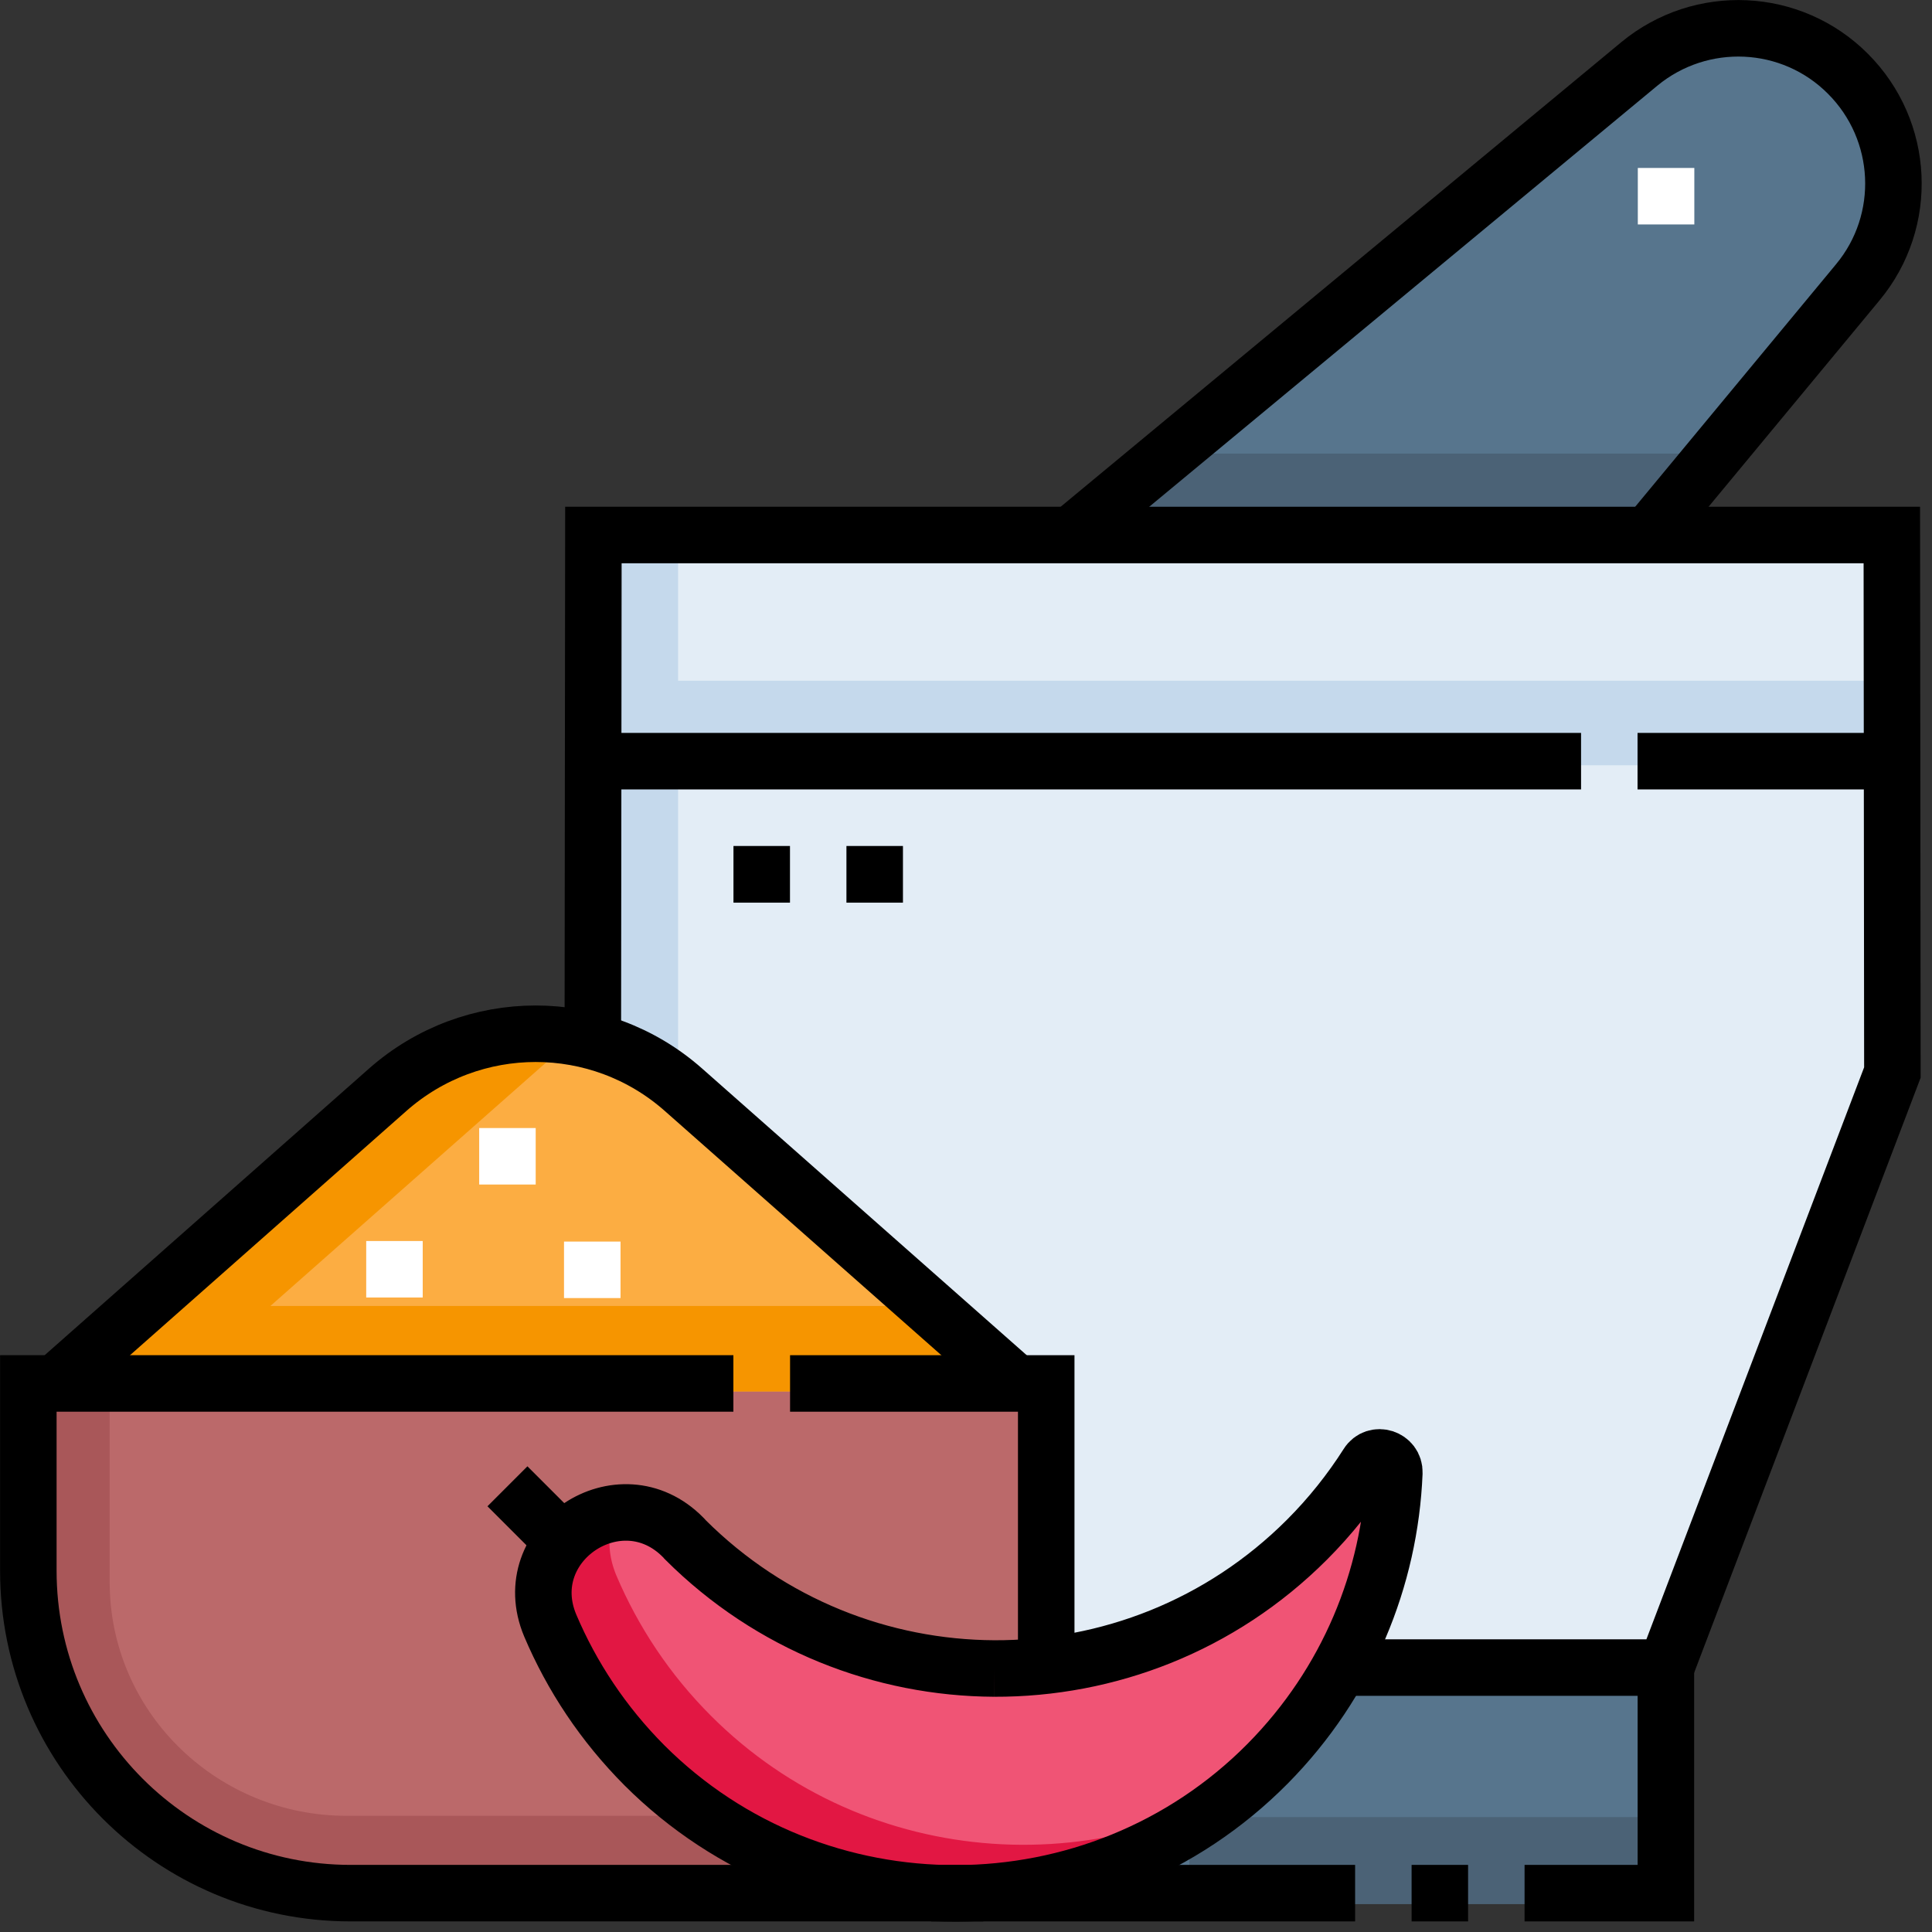
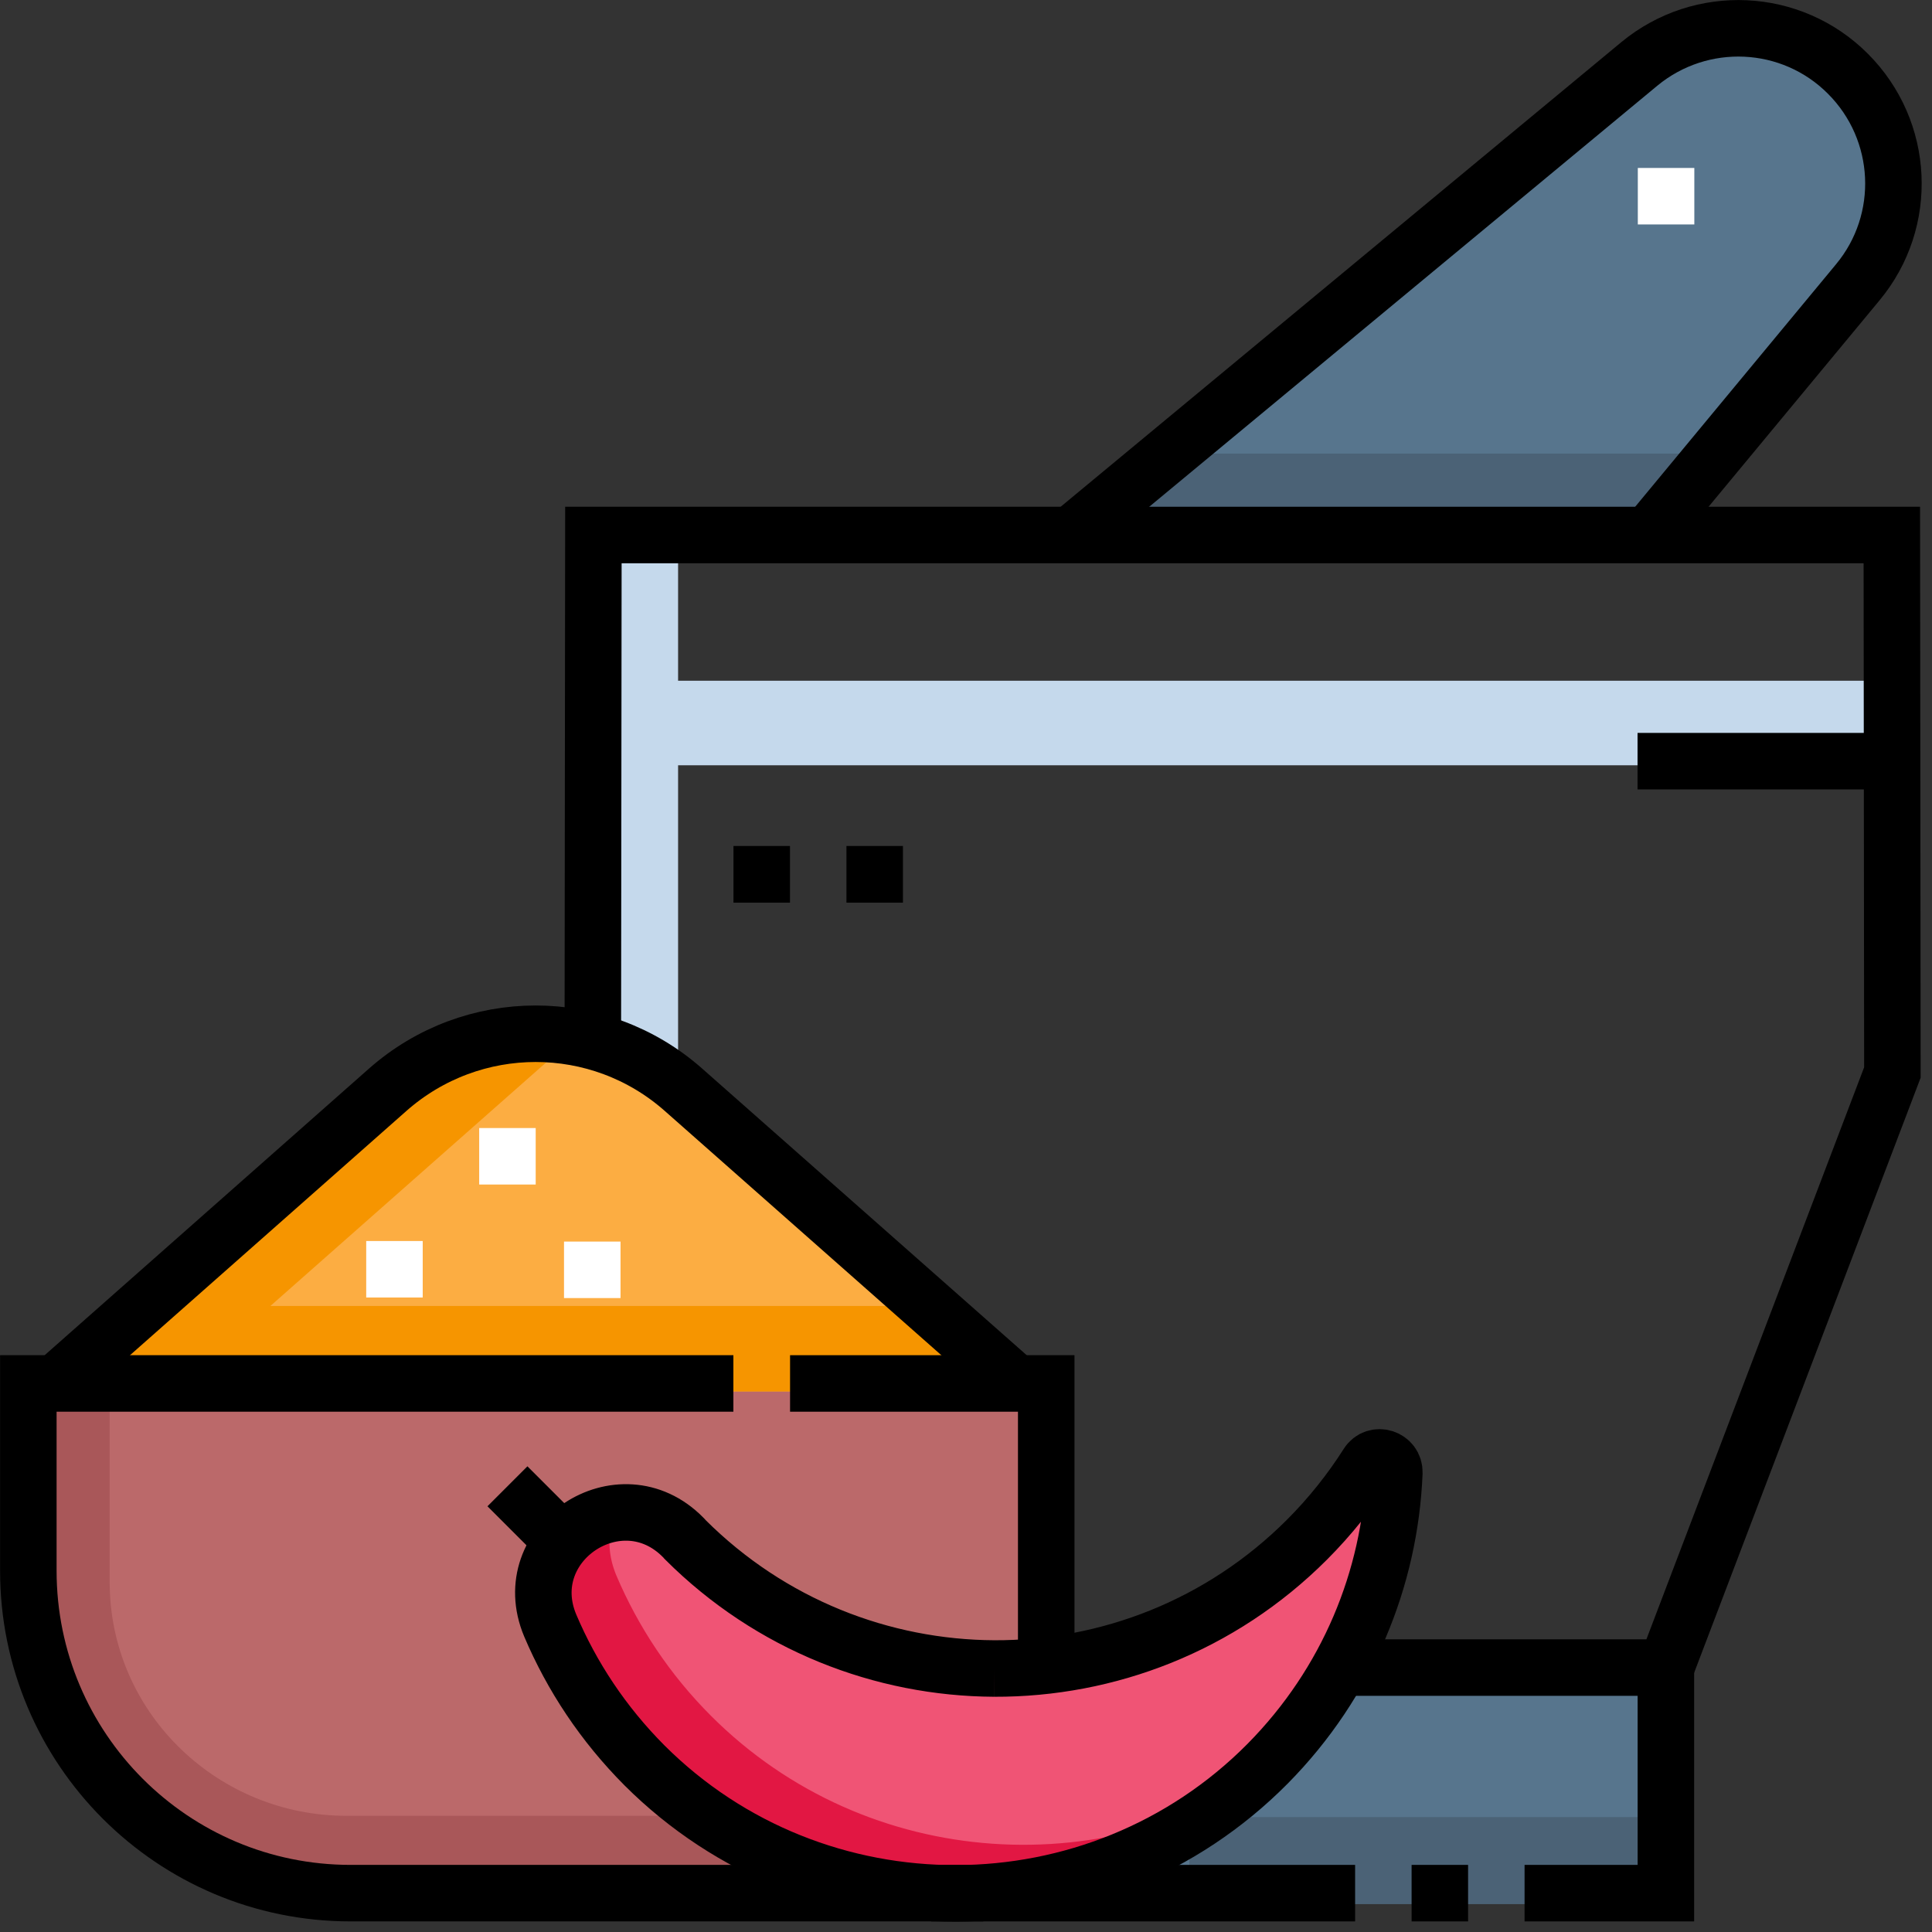
<svg xmlns="http://www.w3.org/2000/svg" version="1.1" viewBox="0 0 40 40" height="40px" width="40px">
  <rect x="0" y="0" width="40" height="40" fill="#333333" stroke="none" />
  <g id="surface1">
    <path d="M 39.359 3.832 C 39.359 4.559 39.117 5.293 38.617 5.891 L 35.723 9.391 L 34.227 11.191 L 22.121 11.246 L 22.137 11.234 L 24.359 9.391 L 34.07 1.344 C 35.355 0.281 37.238 0.371 38.414 1.547 C 39.043 2.176 39.359 3.004 39.359 3.832 Z M 39.359 3.832" style="stroke:none;fill-rule:nonzero;fill:rgb(34.118%,45.882%,55.294%);fill-opacity:1;" />
    <path d="M 34.625 34.723 L 34.625 39.418 L 19.332 39.418 L 23.66 34.723 Z M 34.625 34.723" style="stroke:none;fill-rule:nonzero;fill:rgb(34.118%,45.882%,55.294%);fill-opacity:1;" />
-     <path d="M 12.289 21.684 L 12.301 11.148 L 39.328 11.148 L 39.34 22.34 L 34.625 34.723 L 17.648 34.723 Z M 12.289 21.684" style="stroke:none;fill-rule:nonzero;fill:rgb(89.02%,92.941%,96.471%);fill-opacity:1;" />
    <path d="M 1.102 28.812 L 8.02 22.695 C 9.777 21.141 12.418 21.141 14.176 22.695 L 21.098 28.812 L 15.949 29.684 Z M 1.102 28.812" style="stroke:none;fill-rule:nonzero;fill:rgb(98.824%,67.843%,25.882%);fill-opacity:1;" />
    <path d="M 21.098 28.812 L 1.102 28.812 L 8.02 22.695 C 9.082 21.762 10.461 21.387 11.777 21.582 L 5.598 27.039 L 19.094 27.039 Z M 21.098 28.812" style="stroke:none;fill-rule:nonzero;fill:rgb(96.471%,58.431%,0%);fill-opacity:1;" />
    <path d="M 0.539 28.812 L 0.539 32.707 C 0.539 36.414 3.543 39.418 7.246 39.418 L 20.418 39.418 L 21.727 34.332 L 21.727 28.812 Z M 0.539 28.812" style="stroke:none;fill-rule:nonzero;fill:rgb(73.333%,41.176%,41.569%);fill-opacity:1;" />
    <path d="M 20.645 34.742 C 23 34.75 25.355 33.859 27.152 32.062 C 27.641 31.574 28.059 31.047 28.414 30.488 C 28.578 30.23 28.984 30.359 28.973 30.668 C 28.883 32.867 28.004 35.039 26.336 36.723 C 22.785 40.309 16.934 40.324 13.363 36.758 C 12.504 35.895 11.852 34.906 11.402 33.848 C 10.68 32.129 12.859 30.684 14.168 32.016 C 14.184 32.031 14.199 32.047 14.215 32.062 C 15.992 33.84 18.316 34.73 20.645 34.742" style="stroke:none;fill-rule:nonzero;fill:rgb(94.118%,32.941%,45.882%);fill-opacity:1;" />
    <path d="M 26.621 36.422 C 26.527 36.523 26.434 36.625 26.336 36.723 C 22.785 40.309 16.934 40.324 13.363 36.758 C 12.504 35.895 11.852 34.906 11.402 33.848 C 10.926 32.715 11.711 31.703 12.676 31.523 C 12.582 31.855 12.598 32.23 12.762 32.621 C 13.211 33.676 13.863 34.668 14.723 35.527 C 17.953 38.758 23.051 39.051 26.621 36.422 Z M 26.621 36.422" style="stroke:none;fill-rule:nonzero;fill:rgb(88.627%,9.02%,26.275%);fill-opacity:1;" />
-     <path d="M 14.355 37.594 L 7.168 37.594 C 4.539 37.594 2.344 35.52 2.273 32.891 C 2.27 32.828 2.27 32.77 2.27 32.711 L 2.27 28.812 L 0.535 28.812 C 0.535 28.812 0.535 32.707 0.535 32.711 C 0.535 35.07 1.816 37.301 3.852 38.496 C 4.395 38.812 4.992 39.098 5.621 39.238 C 6.277 39.387 6.957 39.332 7.629 39.332 C 9.168 39.332 10.711 39.332 12.25 39.332 C 13.422 39.332 14.594 39.332 15.766 39.332 C 15.828 39.332 15.887 39.332 15.949 39.332 L 15.949 39.188 C 15.949 38.309 15.234 37.594 14.355 37.594 Z M 14.355 37.594" style="stroke:none;fill-rule:nonzero;fill:rgb(66.275%,34.118%,34.902%);fill-opacity:1;" />
+     <path d="M 14.355 37.594 L 7.168 37.594 C 4.539 37.594 2.344 35.52 2.273 32.891 C 2.27 32.828 2.27 32.77 2.27 32.711 L 2.27 28.812 L 0.535 28.812 C 0.535 28.812 0.535 32.707 0.535 32.711 C 0.535 35.07 1.816 37.301 3.852 38.496 C 4.395 38.812 4.992 39.098 5.621 39.238 C 6.277 39.387 6.957 39.332 7.629 39.332 C 9.168 39.332 10.711 39.332 12.25 39.332 C 13.422 39.332 14.594 39.332 15.766 39.332 C 15.828 39.332 15.887 39.332 15.949 39.332 L 15.949 39.188 C 15.949 38.309 15.234 37.594 14.355 37.594 Z " style="stroke:none;fill-rule:nonzero;fill:rgb(66.275%,34.118%,34.902%);fill-opacity:1;" />
    <path d="M 24.625 37.621 L 34.676 37.621 L 34.676 39.418 L 24.625 39.418 Z M 24.625 37.621" style="stroke:none;fill-rule:nonzero;fill:rgb(29.412%,38.431%,46.275%);fill-opacity:1;" />
    <path d="M 39.434 14.094 L 14.039 14.094 L 14.039 11.059 L 12.352 11.059 L 12.352 21.91 L 14.039 22.527 L 14.039 15.844 L 39.434 15.844 Z M 39.434 14.094" style="stroke:none;fill-rule:nonzero;fill:rgb(77.255%,85.098%,92.549%);fill-opacity:1;" />
    <path d="M 35.723 9.391 L 34.227 11.191 L 22.137 11.234 L 24.359 9.391 Z M 35.723 9.391" style="stroke:none;fill-rule:nonzero;fill:rgb(29.412%,38.431%,46.275%);fill-opacity:1;" />
    <path transform="matrix(0.078,0,0,0.078,0,0)" d="M 282.735 143.26 L 435.11 16.986 C 451.499 3.437 475.508 4.533 490.502 19.576 C 505.545 34.62 506.691 58.629 493.092 74.968 L 437.103 142.563" style="fill:none;stroke-width:15;stroke-linecap:butt;stroke-linejoin:miter;stroke:rgb(0%,0%,0%);stroke-opacity:1;stroke-miterlimit:10;" />
    <path transform="matrix(0.078,0,0,0.078,0,0)" d="M 359.695 502.507 L 247.169 502.507" style="fill:none;stroke-width:15;stroke-linecap:butt;stroke-linejoin:miter;stroke:rgb(0%,0%,0%);stroke-opacity:1;stroke-miterlimit:10;" />
    <path transform="matrix(0.078,0,0,0.078,0,0)" d="M 389.682 502.507 L 374.688 502.507" style="fill:none;stroke-width:15;stroke-linecap:butt;stroke-linejoin:miter;stroke:rgb(0%,0%,0%);stroke-opacity:1;stroke-miterlimit:10;" />
    <path transform="matrix(0.078,0,0,0.078,0,0)" d="M 442.184 442.632 L 442.184 502.507 L 404.675 502.507" style="fill:none;stroke-width:15;stroke-linecap:butt;stroke-linejoin:miter;stroke:rgb(0%,0%,0%);stroke-opacity:1;stroke-miterlimit:10;" />
    <path transform="matrix(0.078,0,0,0.078,0,0)" d="M 209.71 367.216 L 277.704 367.216 L 277.704 437.651" style="fill:none;stroke-width:15;stroke-linecap:butt;stroke-linejoin:miter;stroke:rgb(0%,0%,0%);stroke-opacity:1;stroke-miterlimit:10;" />
    <path transform="matrix(0.078,0,0,0.078,0,0)" d="M 261.016 502.507 L 93.049 502.507 C 45.827 502.507 7.522 464.201 7.522 416.929 L 7.522 367.216 L 194.666 367.216" style="fill:none;stroke-width:15;stroke-linecap:butt;stroke-linejoin:miter;stroke:rgb(0%,0%,0%);stroke-opacity:1;stroke-miterlimit:10;" />
    <path transform="matrix(0.078,0,0,0.078,0,0)" d="M 263.906 442.881 C 293.942 442.981 323.979 431.624 346.893 408.71 C 353.119 402.483 358.449 395.759 362.982 388.636 C 365.074 385.298 370.255 386.942 370.105 390.927 C 368.96 418.921 357.752 446.617 336.482 468.136 C 291.203 513.864 216.584 514.063 171.055 468.584 C 160.097 457.576 151.778 444.973 146.05 431.474 C 136.834 409.557 164.63 391.126 181.317 408.062 C 181.516 408.262 181.715 408.461 181.915 408.71 C 204.579 431.325 234.217 442.732 263.906 442.881" style="fill:none;stroke-width:15;stroke-linecap:butt;stroke-linejoin:miter;stroke:rgb(0%,0%,0%);stroke-opacity:1;stroke-miterlimit:10;" />
    <path transform="matrix(0.078,0,0,0.078,0,0)" d="M 134.692 394.513 L 148.092 407.913" style="fill:none;stroke-width:15;stroke-linecap:butt;stroke-linejoin:miter;stroke:rgb(0%,0%,0%);stroke-opacity:1;stroke-miterlimit:10;" />
    <path transform="matrix(0.078,0,0,0.078,0,0)" d="M 14.695 367.216 L 102.912 289.26 C 125.378 269.435 159.001 269.435 181.416 289.26 L 269.684 367.216" style="fill:none;stroke-width:15;stroke-linecap:butt;stroke-linejoin:miter;stroke:rgb(0%,0%,0%);stroke-opacity:1;stroke-miterlimit:10;" />
-     <path transform="matrix(0.078,0,0,0.078,0,0)" d="M 157.357 202.039 L 419.669 202.039" style="fill:none;stroke-width:15;stroke-linecap:butt;stroke-linejoin:miter;stroke:rgb(0%,0%,0%);stroke-opacity:1;stroke-miterlimit:10;" />
    <path transform="matrix(0.078,0,0,0.078,0,0)" d="M 134.692 299.422 L 134.692 314.415" style="fill:none;stroke-width:15;stroke-linecap:butt;stroke-linejoin:miter;stroke:rgb(100%,100%,100%);stroke-opacity:1;stroke-miterlimit:10;" />
    <path transform="matrix(0.078,0,0,0.078,0,0)" d="M 157.208 329.558 L 157.208 344.552" style="fill:none;stroke-width:15;stroke-linecap:butt;stroke-linejoin:miter;stroke:rgb(100%,100%,100%);stroke-opacity:1;stroke-miterlimit:10;" />
    <path transform="matrix(0.078,0,0,0.078,0,0)" d="M 104.705 329.409 L 104.705 344.402" style="fill:none;stroke-width:15;stroke-linecap:butt;stroke-linejoin:miter;stroke:rgb(100%,100%,100%);stroke-opacity:1;stroke-miterlimit:10;" />
    <path transform="matrix(0.078,0,0,0.078,0,0)" d="M 434.662 202.039 L 496.678 202.039" style="fill:none;stroke-width:15;stroke-linecap:butt;stroke-linejoin:miter;stroke:rgb(0%,0%,0%);stroke-opacity:1;stroke-miterlimit:10;" />
    <path transform="matrix(0.078,0,0,0.078,0,0)" d="M 157.357 276.359 L 157.507 142.015 L 502.158 142.015 L 502.307 284.677 L 442.184 442.632 L 359.695 442.632" style="fill:none;stroke-width:15;stroke-linecap:butt;stroke-linejoin:miter;stroke:rgb(0%,0%,0%);stroke-opacity:1;stroke-miterlimit:10;" />
    <path transform="matrix(0.078,0,0,0.078,0,0)" d="M 442.234 44.582 L 442.234 59.576" style="fill:none;stroke-width:15;stroke-linecap:butt;stroke-linejoin:miter;stroke:rgb(100%,100%,100%);stroke-opacity:1;stroke-miterlimit:10;" />
    <path transform="matrix(0.078,0,0,0.078,0,0)" d="M 202.188 224.554 L 202.188 239.597" style="fill:none;stroke-width:15;stroke-linecap:butt;stroke-linejoin:miter;stroke:rgb(0%,0%,0%);stroke-opacity:1;stroke-miterlimit:10;" />
    <path transform="matrix(0.078,0,0,0.078,0,0)" d="M 232.175 224.554 L 232.175 239.597" style="fill:none;stroke-width:15;stroke-linecap:butt;stroke-linejoin:miter;stroke:rgb(0%,0%,0%);stroke-opacity:1;stroke-miterlimit:10;" />
  </g>
</svg>